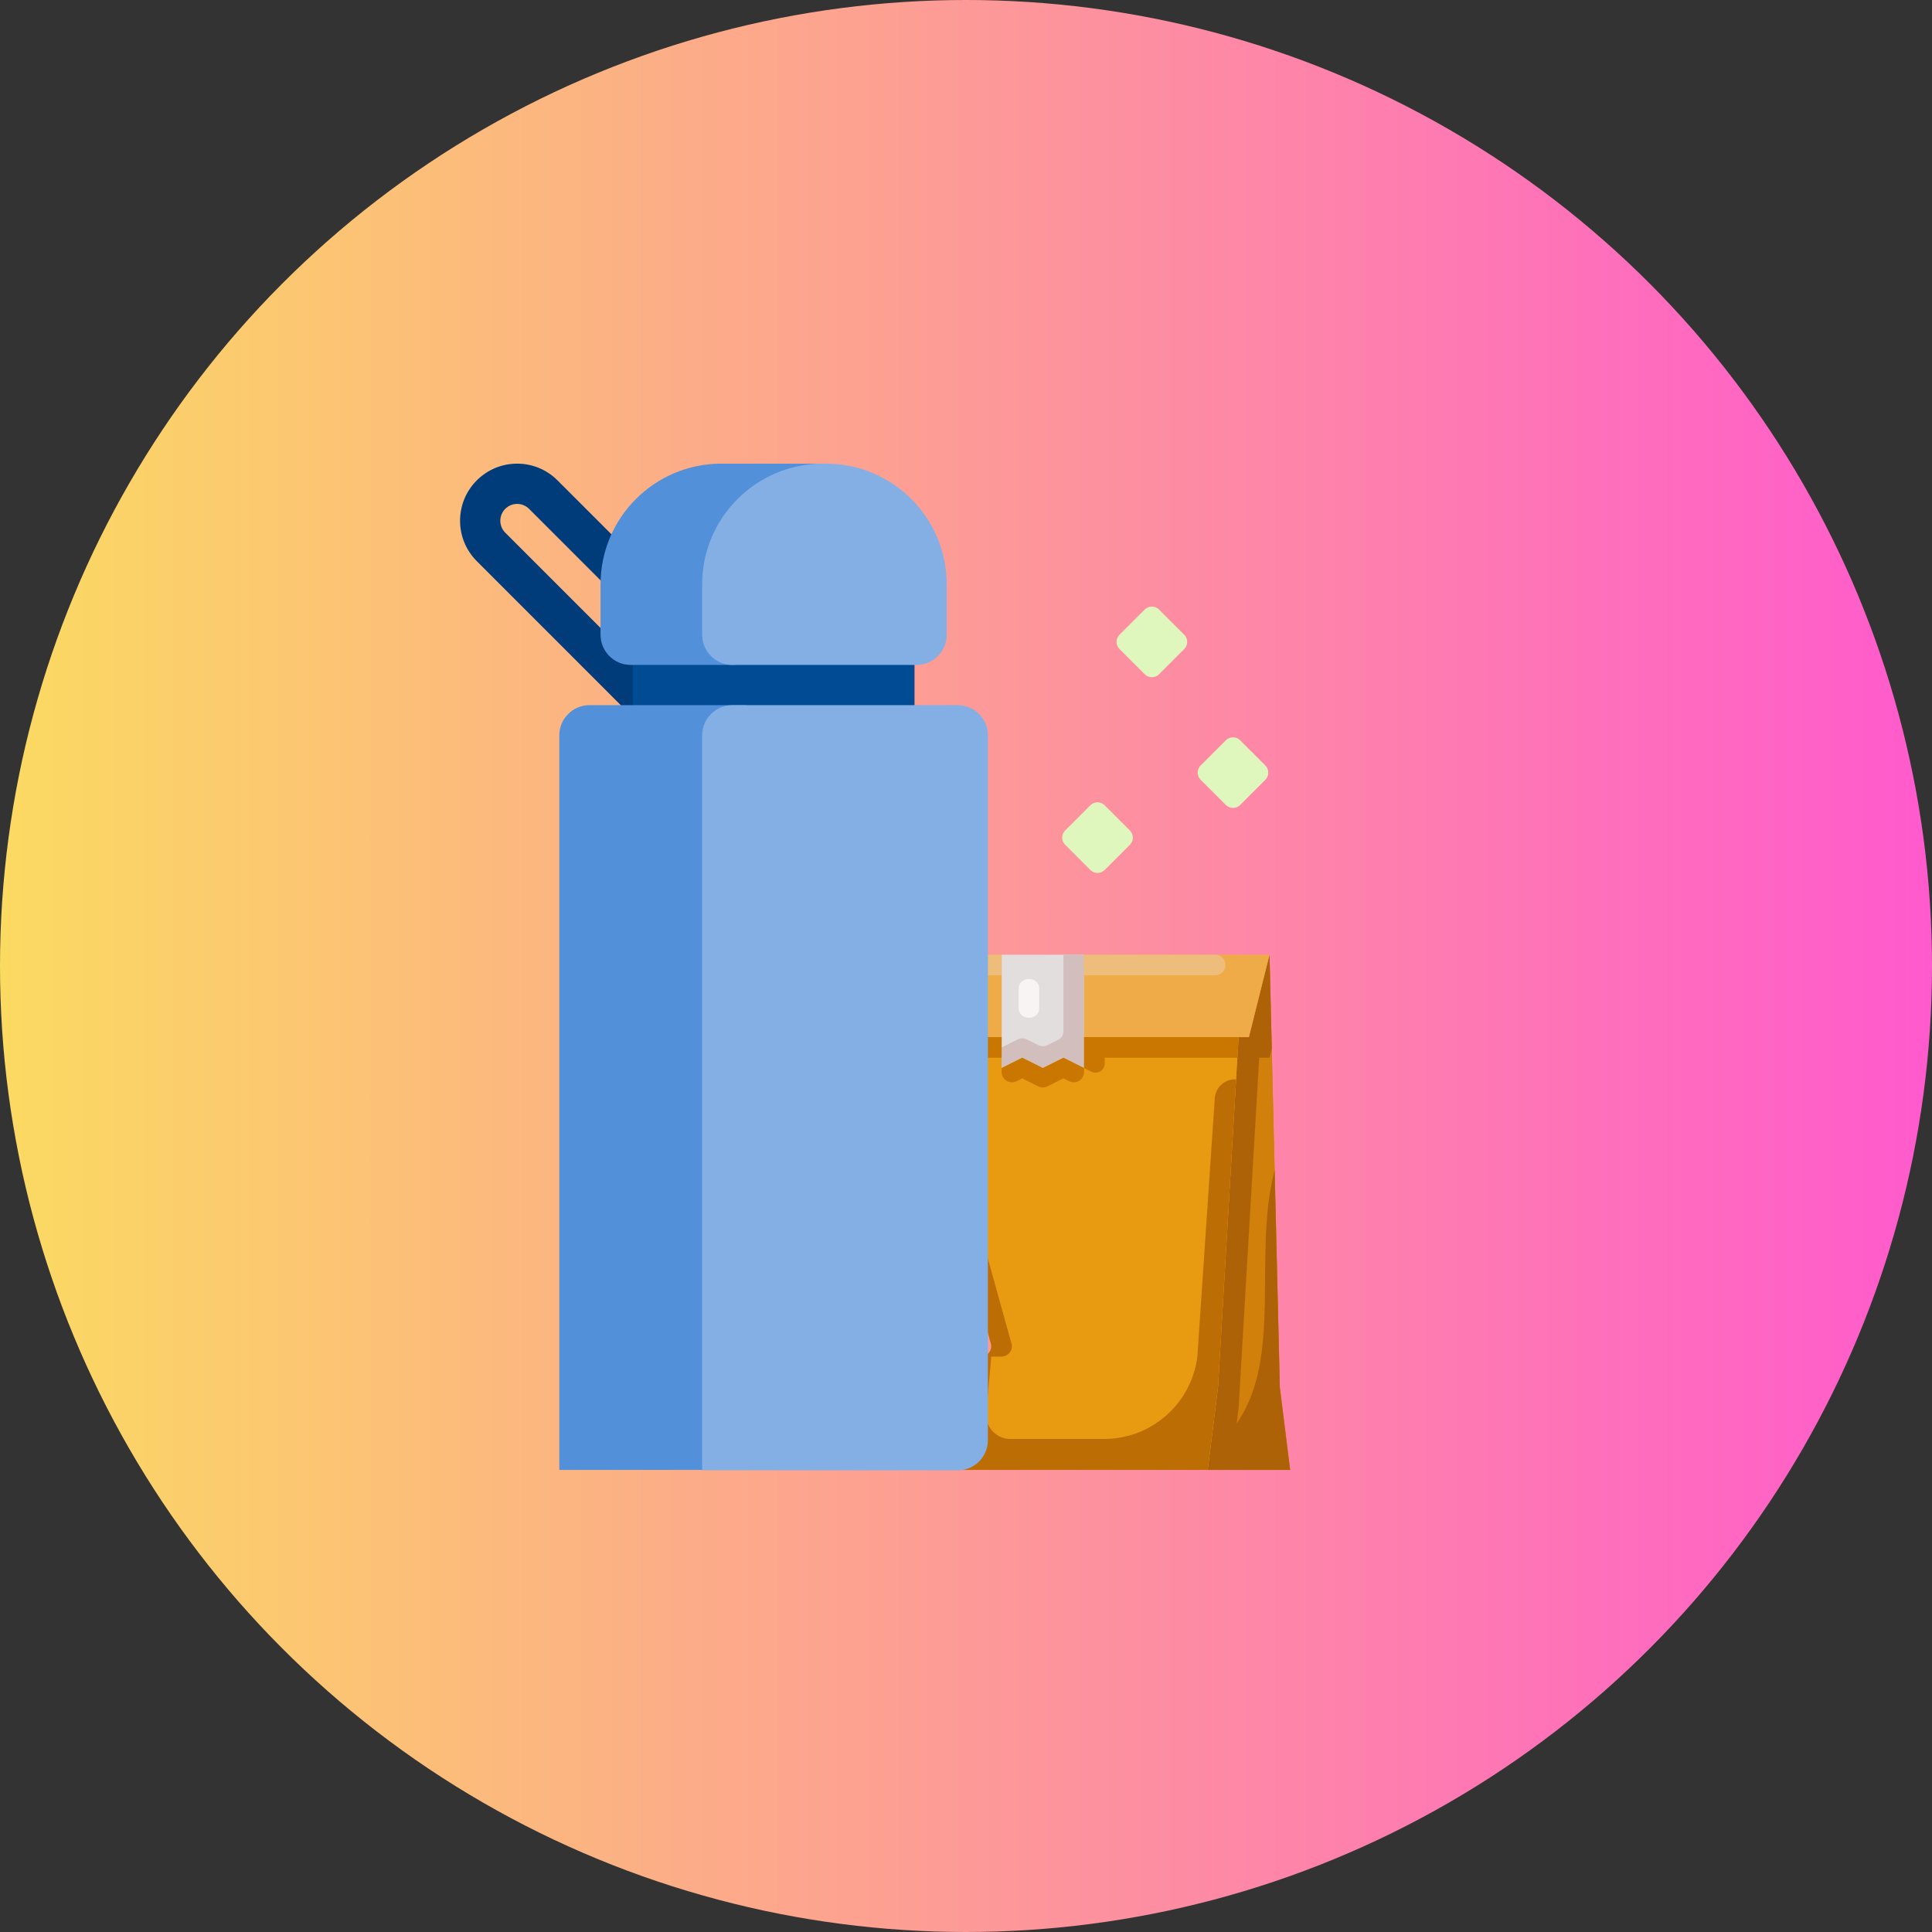
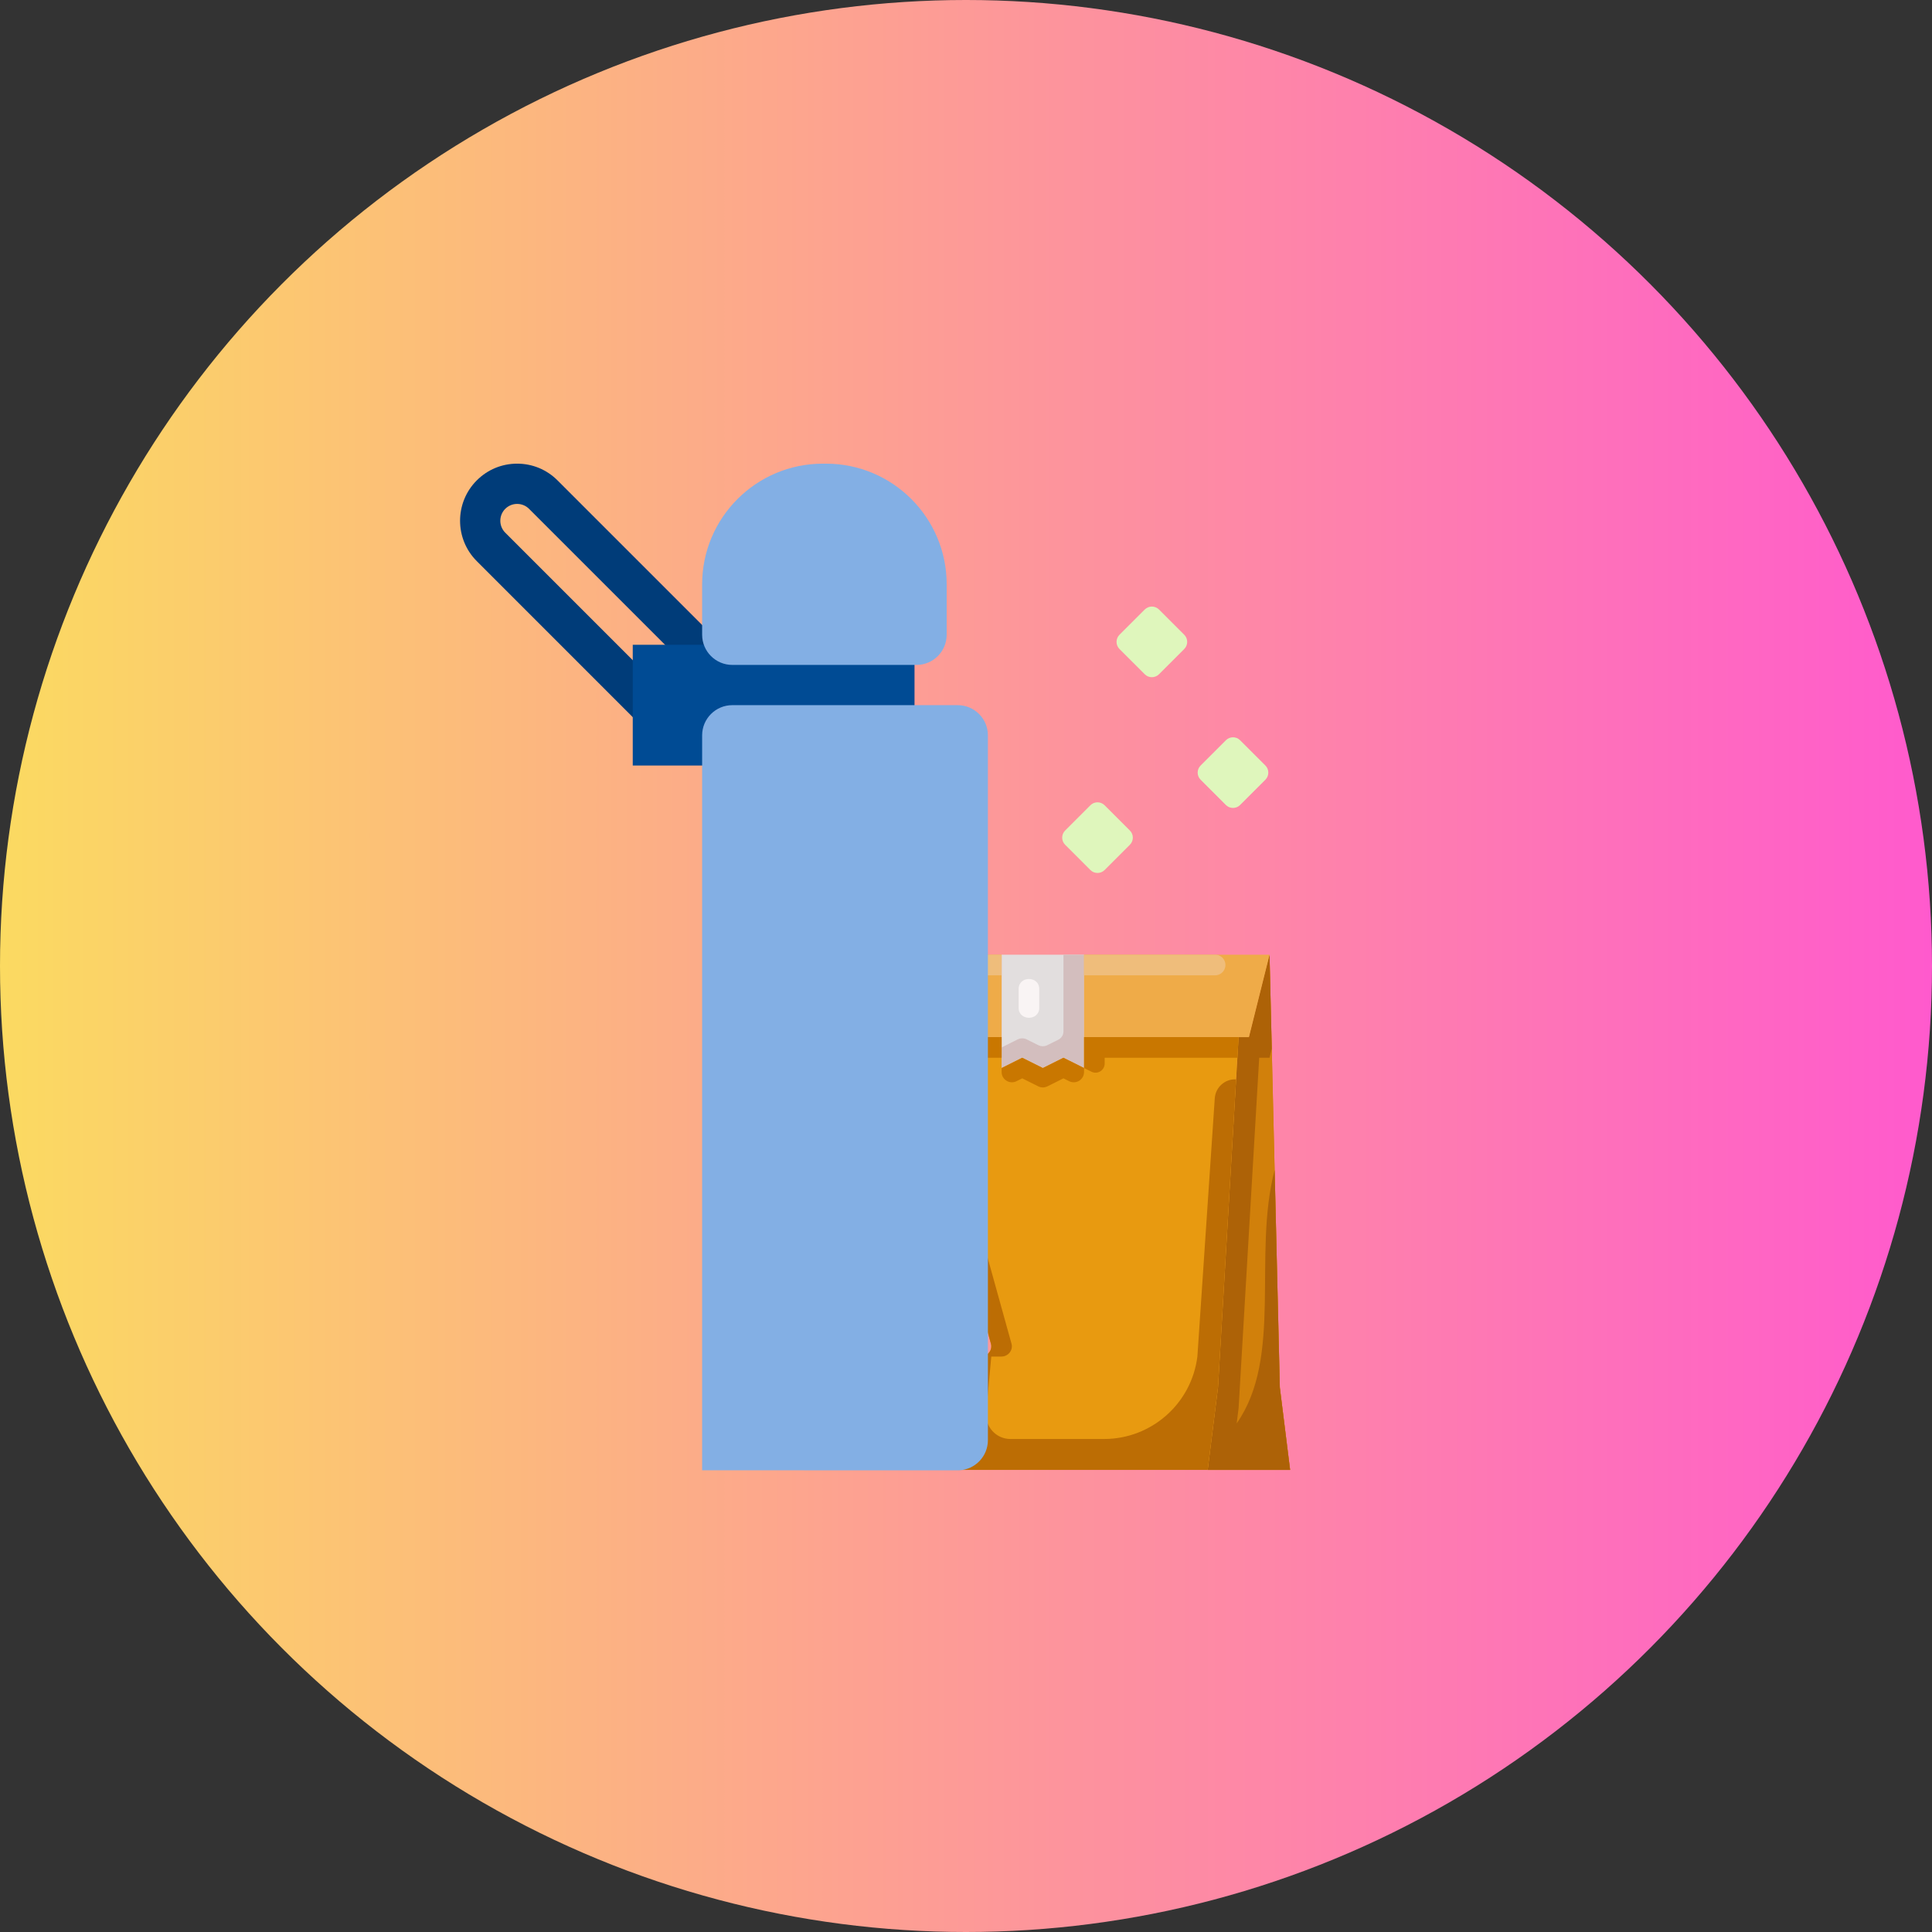
<svg xmlns="http://www.w3.org/2000/svg" width="80" height="80" viewBox="0 0 80 80" fill="none">
  <rect x="0" y="0" width="80" height="80" fill="#333333" stroke="none" />
  <circle cx="40" cy="40" r="40" fill="url(#paint0_linear_23_1872)" />
  <g clip-path="url(#clip0_23_1872)">
    <path d="M44.888 42.946V44.226L44.035 43.799L43.181 44.226L42.328 43.799L41.475 44.226V42.946V39.532H44.888V42.946Z" fill="#E2DEDE" />
    <path d="M44.035 39.532V42.711C44.035 42.855 43.953 42.986 43.825 43.05L43.372 43.277C43.252 43.337 43.11 43.337 42.991 43.277L42.519 43.041C42.398 42.98 42.257 42.98 42.137 43.041L41.475 43.372V44.226L42.328 43.799L43.181 44.226L44.035 43.799L44.888 44.226V43.372V39.532H44.035Z" fill="#D3BEBE" />
    <path d="M52.995 57.452L53.421 60.866H50.008L50.434 57.452L51.288 42.946H51.715L52.568 39.532L52.995 57.452Z" fill="#D1800B" />
    <path d="M52.995 57.452L53.421 60.866H50.008L50.434 57.452L51.288 42.946H51.715L52.568 39.532L52.995 57.452Z" fill="#D1800B" />
    <path d="M52.995 57.452L52.78 48.444C51.861 51.976 53.137 56.186 51.208 58.941L51.288 58.306L52.141 43.799H52.568L52.662 43.428L52.568 39.532L51.715 42.946H51.288L50.434 57.452L50.008 60.866H50.968H53.421L52.995 57.452Z" fill="#AD6207" />
    <path d="M41.475 39.532V42.946H35.075H34.648L35.502 39.532H41.475Z" fill="#EFAB48" />
    <path d="M41.474 39.532V40.386H35.287L35.5 39.532H41.474Z" fill="#EFBD7B" />
    <path d="M52.569 39.532L51.715 42.946H51.289H44.889V39.532H52.569Z" fill="#EFAB48" />
    <path d="M50.729 40.063C50.682 40.252 50.511 40.386 50.315 40.386H44.889V39.532H50.315C50.593 39.532 50.797 39.793 50.729 40.063Z" fill="#EFBD7B" />
    <path d="M51.288 42.945L50.435 57.452L50.008 60.865H43.181H39.38C39.597 60.865 39.785 60.699 39.802 60.477L40.195 56.172H40.613C40.899 56.172 41.108 55.903 41.031 55.634L39.964 51.794C39.913 51.607 39.742 51.479 39.546 51.479H34.469L35.075 42.945H41.475V44.225L42.328 43.799L43.181 44.225L44.035 43.799L44.888 44.225V42.945H51.288Z" fill="#E89A10" />
    <path d="M50.301 45.479L49.581 56.172C49.337 58.122 47.679 59.586 45.714 59.586H41.84C41.247 59.586 40.783 59.077 40.836 58.486L41.047 56.172H41.465C41.751 56.172 41.96 55.904 41.883 55.635L40.817 51.795C40.766 51.607 40.595 51.479 40.399 51.479H39.545C39.742 51.479 39.912 51.607 39.963 51.795L41.03 55.635C41.107 55.904 40.898 56.172 40.612 56.172H40.194L39.883 59.586L39.801 60.477C39.784 60.699 39.596 60.866 39.379 60.866H40.232H50.007L50.434 57.453L51.184 44.693C50.725 44.671 50.332 45.02 50.301 45.479Z" fill="#BC6D04" />
    <path d="M43.181 44.225L42.328 43.799L41.475 44.225V44.389C41.475 44.706 41.808 44.912 42.092 44.77L42.328 44.652L42.991 44.983C43.11 45.043 43.252 45.043 43.372 44.983L44.035 44.652L44.271 44.77C44.554 44.912 44.888 44.706 44.888 44.389V44.225L44.035 43.799L43.181 44.225Z" fill="#C97700" />
    <path d="M51.289 42.945H45.742H44.889V43.799V44.225L45.193 44.377C45.445 44.504 45.742 44.32 45.742 44.038V43.799H51.237L51.289 42.945Z" fill="#C97700" />
    <path d="M41.475 42.945H35.075L35.016 43.799H41.475V42.945Z" fill="#C97700" />
    <path d="M42.18 40.95V41.732C42.18 42.281 43.033 42.282 43.033 41.732V40.95C43.033 40.401 42.18 40.4 42.18 40.95Z" fill="#F9F4F4" />
    <path d="M30.592 27.398L23.086 19.892C22.639 19.445 22.046 19.199 21.414 19.199C20.782 19.199 20.189 19.445 19.742 19.892C18.82 20.814 18.82 22.314 19.742 23.235L27.248 30.742C27.709 31.203 28.315 31.433 28.92 31.433C29.526 31.433 30.131 31.202 30.592 30.742C31.038 30.295 31.285 29.701 31.285 29.07C31.285 28.438 31.039 27.844 30.592 27.398ZM29.414 29.563C29.142 29.835 28.699 29.835 28.427 29.563L20.921 22.057C20.649 21.785 20.649 21.342 20.921 21.07C21.052 20.939 21.228 20.866 21.414 20.866C21.6 20.866 21.776 20.939 21.907 21.07L29.414 28.576C29.686 28.848 29.686 29.291 29.414 29.563Z" fill="#003C79" />
    <path d="M37.868 26.699V31.699H26.201V26.699H37.868Z" fill="#004B94" />
-     <path d="M24.867 26.283V24.199C24.867 21.438 27.105 19.199 29.867 19.199H34.2C34.217 19.199 34.234 19.199 34.252 19.2C31.514 19.227 29.303 21.455 29.303 24.199V26.283C29.303 26.973 29.863 27.533 30.553 27.533H26.117C25.426 27.533 24.867 26.973 24.867 26.283ZM30.783 29.199H24.41C23.72 29.199 23.16 29.759 23.16 30.449V60.866C25.842 60.866 26.508 60.866 29.074 60.866C29.248 60.969 29.04 57.597 29.217 57.695C29.998 58.127 31.194 58.509 32.033 58.838V30.449C32.033 29.759 31.474 29.199 30.783 29.199Z" fill="#5290D9" />
    <path d="M39.719 60.882C39.635 60.883 39.551 60.884 39.467 60.884C37.206 60.884 35.008 60.882 32.842 60.882C32.342 60.882 32.258 60.882 31.651 60.882C30.884 60.882 30.008 60.882 29.074 60.882C29.074 60.882 29.074 59.866 29.074 59.027V30.449C29.074 29.759 29.634 29.199 30.324 29.199H39.657C40.347 29.199 40.907 29.759 40.907 30.449V59.634C40.907 60.303 40.38 60.85 39.719 60.882ZM39.2 26.283V24.199C39.2 21.438 36.962 19.199 34.2 19.199H34.074C31.313 19.199 29.074 21.438 29.074 24.199V26.283C29.074 26.973 29.634 27.533 30.324 27.533H37.95C38.641 27.533 39.2 26.973 39.2 26.283Z" fill="#83AFE4" />
    <path d="M47.991 27.92L49.037 26.874C49.2 26.711 49.2 26.447 49.037 26.284L47.991 25.238C47.828 25.076 47.564 25.076 47.402 25.238L46.355 26.284C46.193 26.447 46.193 26.711 46.355 26.874L47.402 27.92C47.564 28.082 47.828 28.082 47.991 27.92ZM45.74 36.026L46.786 34.98C46.949 34.817 46.949 34.553 46.786 34.39L45.74 33.344C45.577 33.181 45.313 33.181 45.151 33.344L44.105 34.39C43.942 34.553 43.942 34.817 44.105 34.98L45.151 36.026C45.313 36.188 45.577 36.188 45.74 36.026ZM51.35 33.333L52.397 32.287C52.559 32.124 52.559 31.86 52.397 31.698L51.35 30.652C51.188 30.489 50.924 30.489 50.761 30.652L49.715 31.698C49.552 31.86 49.552 32.124 49.715 32.287L50.761 33.333C50.924 33.496 51.188 33.496 51.35 33.333Z" fill="#DFF6BC" />
  </g>
  <defs>
    <linearGradient id="paint0_linear_23_1872" x1="0" y1="40" x2="80" y2="40" gradientUnits="userSpaceOnUse">
      <stop stop-color="#FBDA61" />
      <stop offset="1" stop-color="#FF5ACD" />
    </linearGradient>
    <clipPath id="clip0_23_1872">
      <rect width="42.667" height="42.667" fill="white" transform="translate(18.135 19.199)" />
    </clipPath>
  </defs>
</svg>